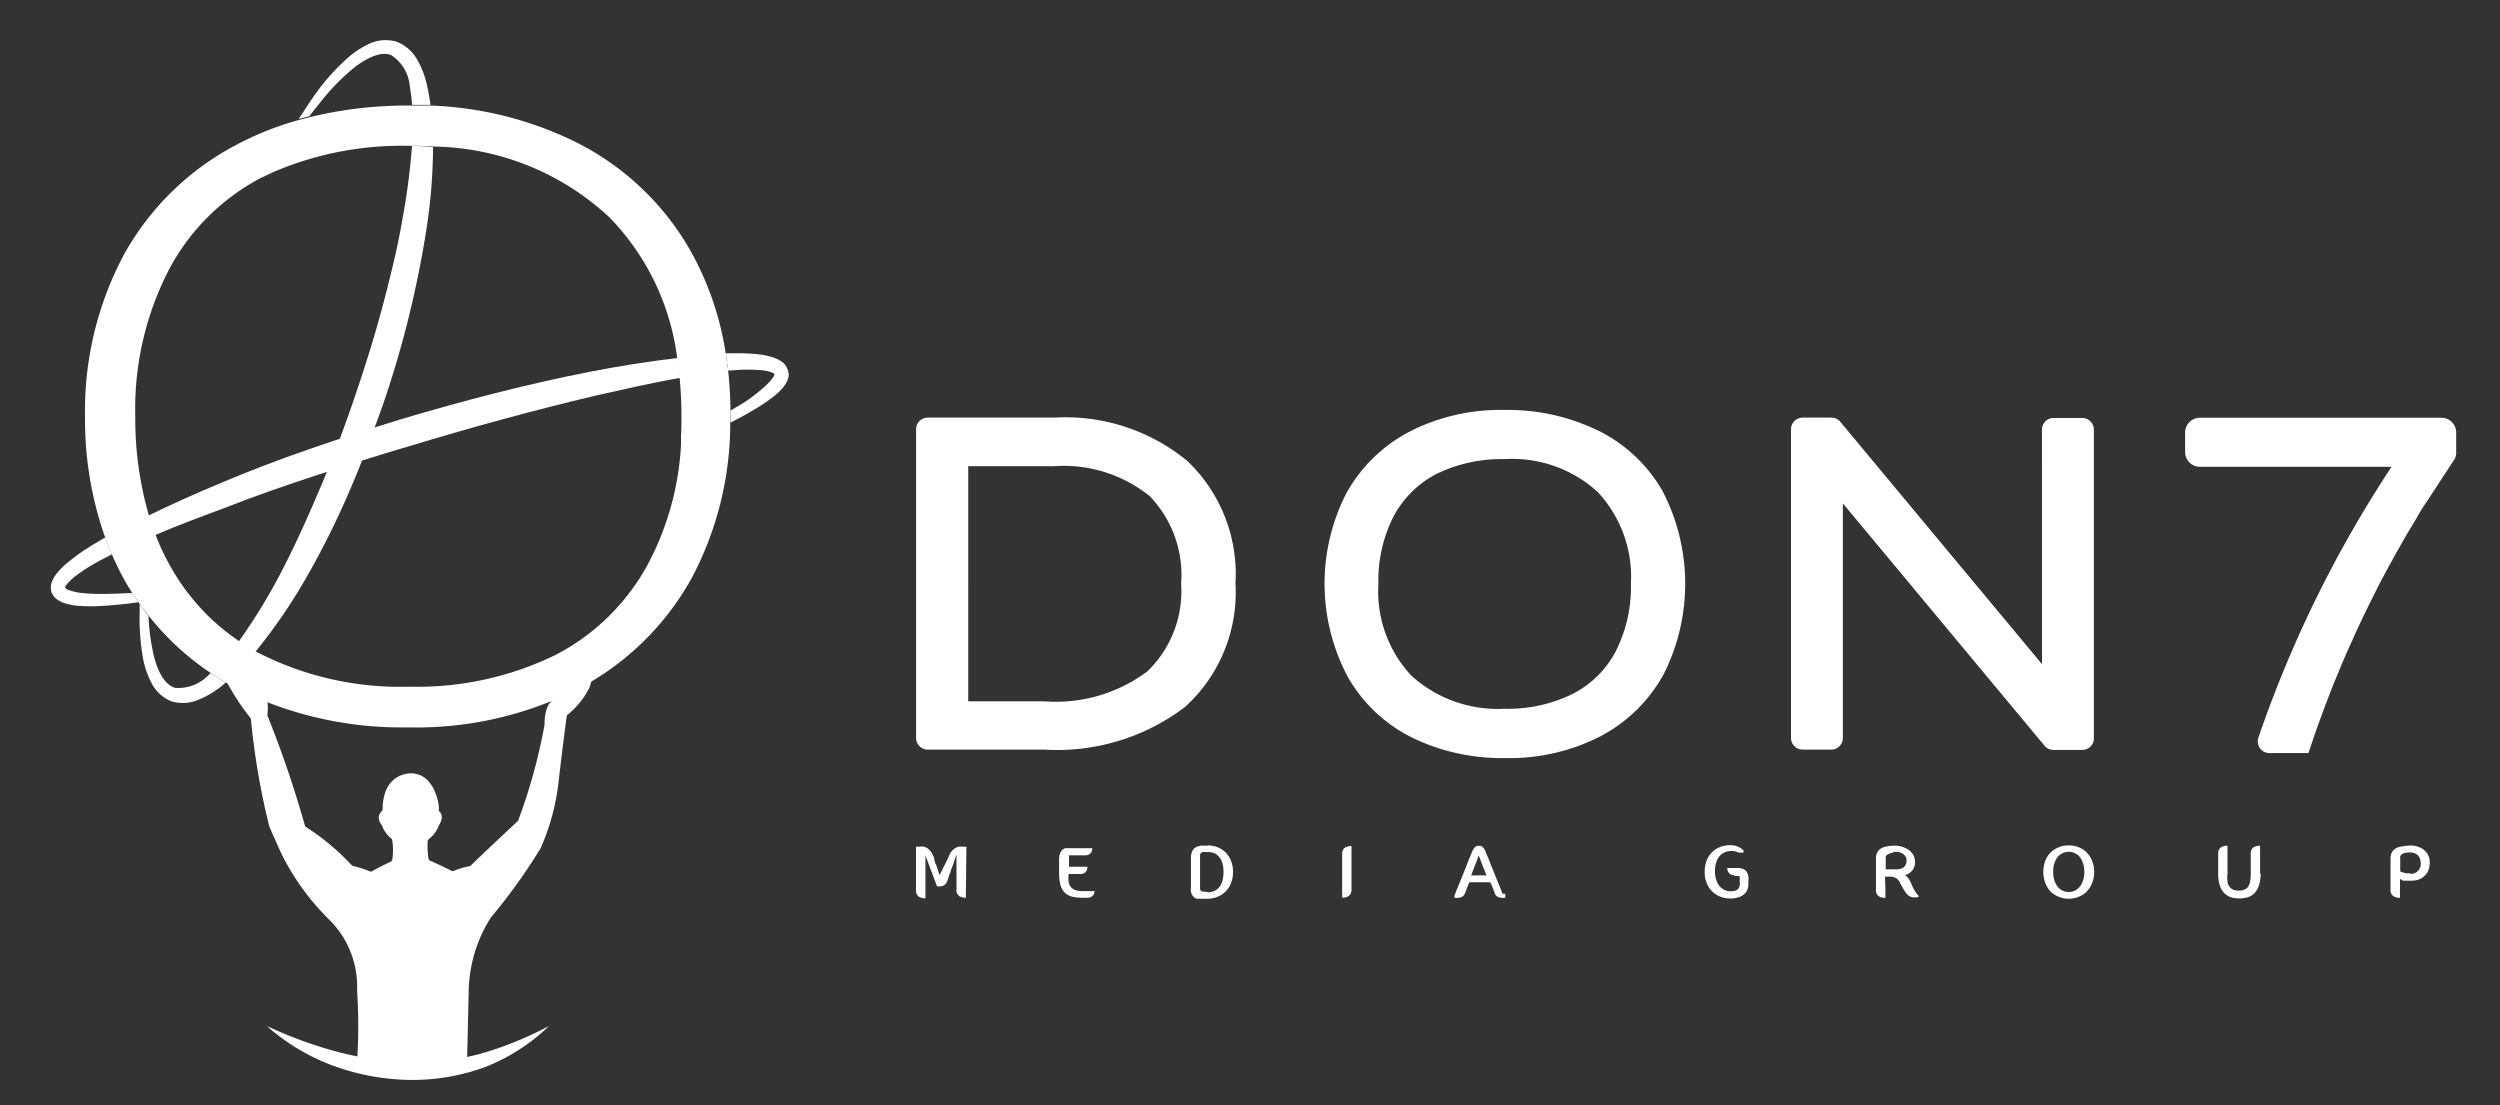
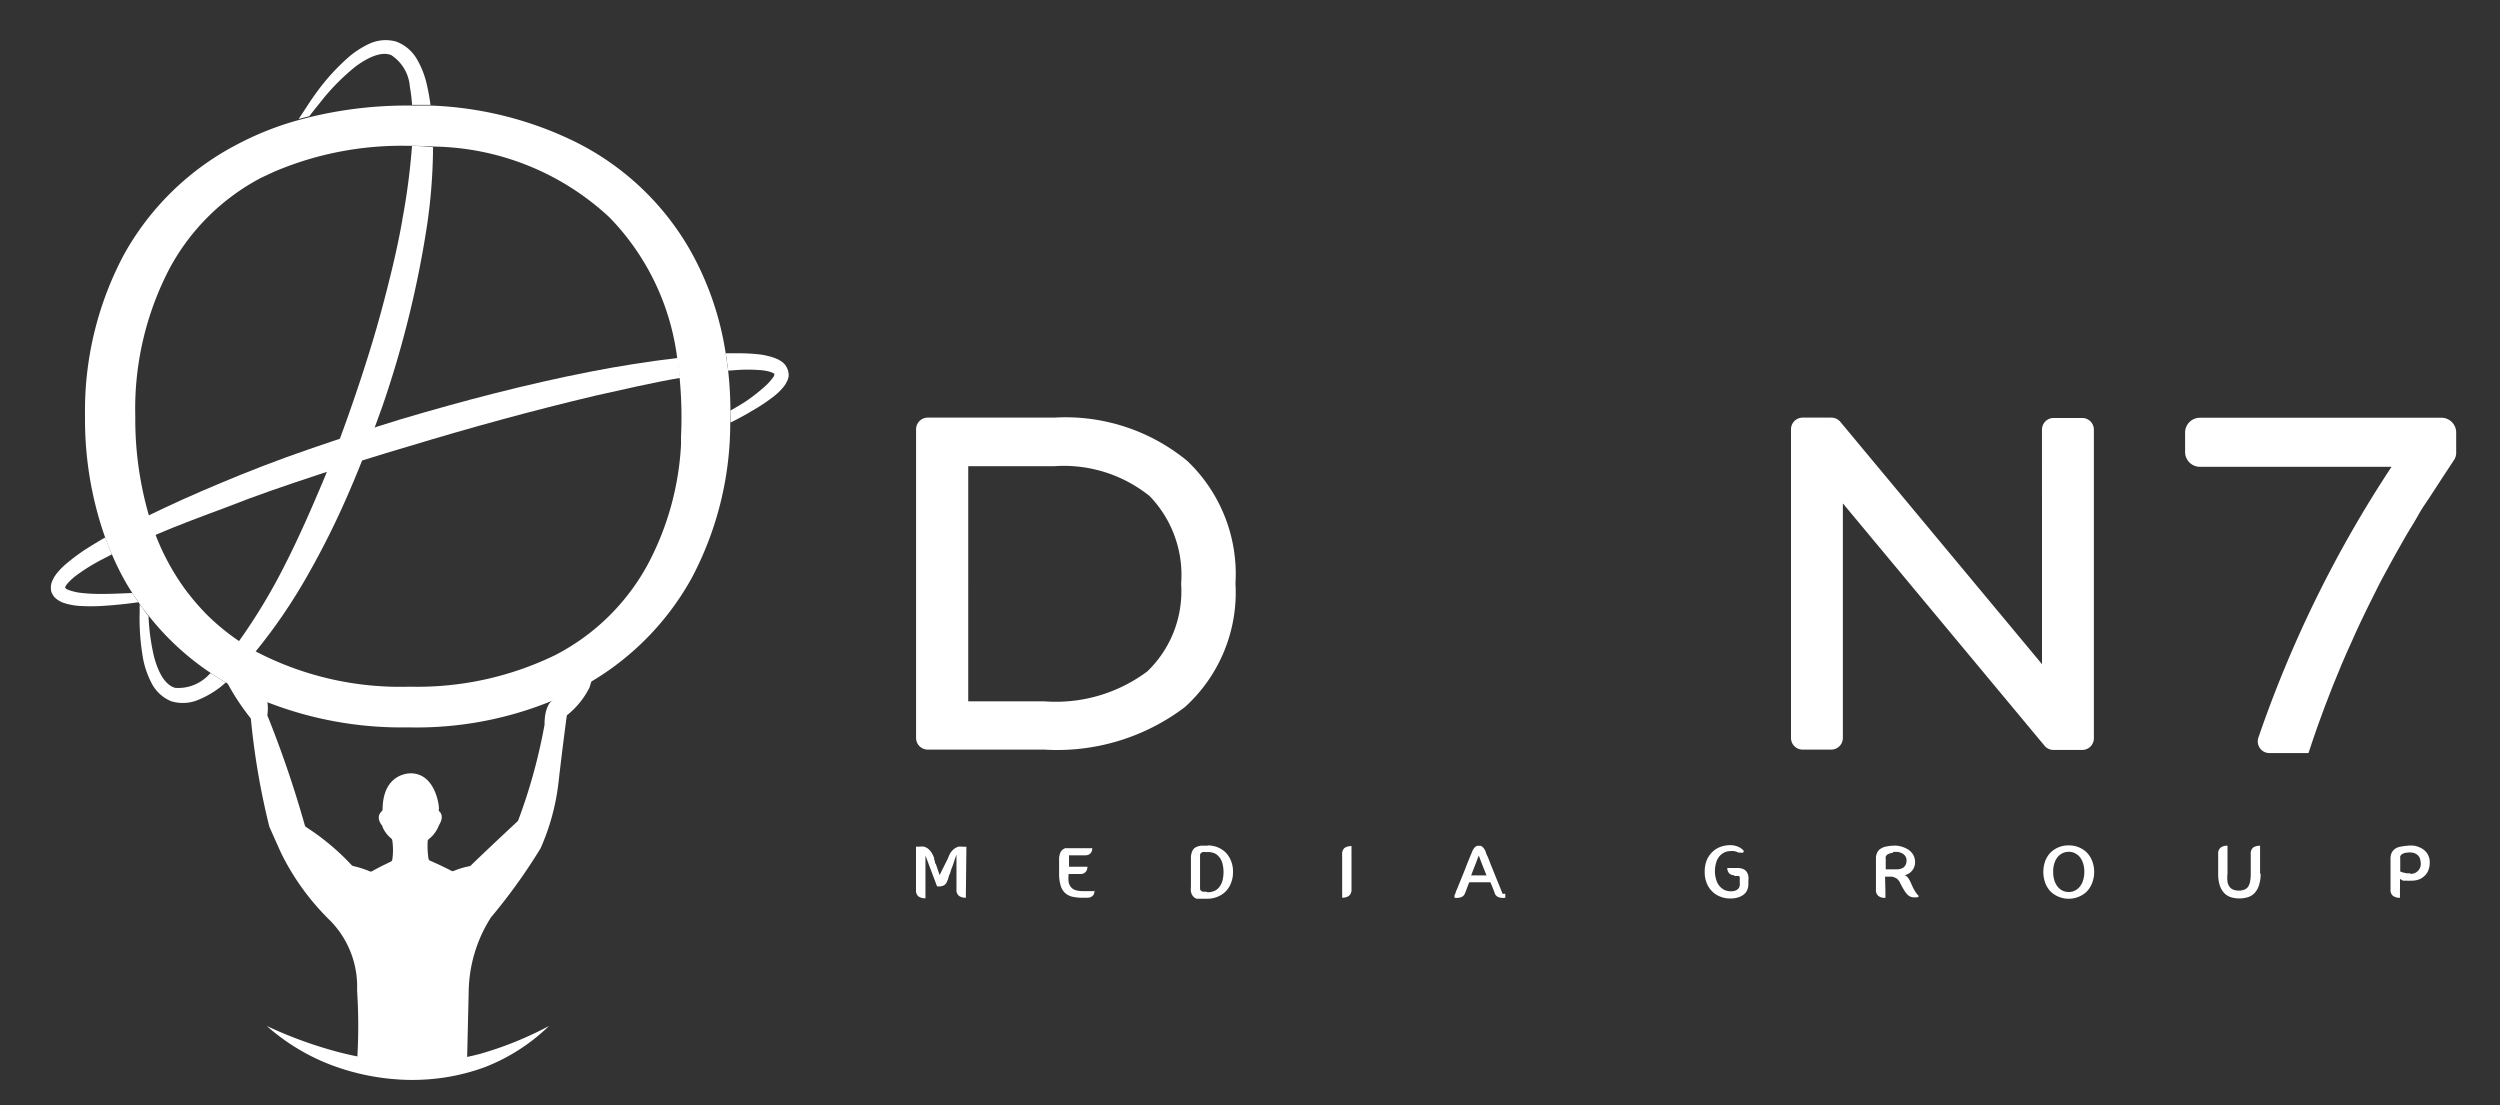
<svg xmlns="http://www.w3.org/2000/svg" width="95" height="42" viewBox="0 0 95 42">
  <rect x="0" y="0" width="95" height="42" fill="#333333" stroke="none" />
  <g id="logo-Don7" transform="translate(-1139 -3816.544)">
    <g id="Grupo_832" data-name="Grupo 832" transform="translate(1140.935 3818.067)">
      <path id="Caminho_1651" data-name="Caminho 1651" d="M84.564,34.057A7.28,7.28,0,0,0,79.5,32.41H74.7a.443.443,0,0,0-.443.443V44.582a.443.443,0,0,0,.443.443h4.428a8.034,8.034,0,0,0,5.344-1.616,5.877,5.877,0,0,0,1.922-4.7A5.932,5.932,0,0,0,84.564,34.057Zm-.235,4.667a4.228,4.228,0,0,1-1.28,3.325,5.8,5.8,0,0,1-3.91,1.142h-2.9V34.256H79.5a5.2,5.2,0,0,1,3.635,1.138A4.319,4.319,0,0,1,84.329,38.724Z" transform="translate(-41.381 -18.063)" fill="#fff" />
-       <path id="Caminho_1652" data-name="Caminho 1652" d="M119.691,32.527a7.793,7.793,0,0,0-3.542-.779,7.567,7.567,0,0,0-3.631.832,5.845,5.845,0,0,0-2.391,2.347,7.552,7.552,0,0,0,.066,6.969,5.756,5.756,0,0,0,2.435,2.3,7.793,7.793,0,0,0,3.542.779,7.567,7.567,0,0,0,3.631-.832,5.854,5.854,0,0,0,2.391-2.351,7.639,7.639,0,0,0-.044-6.969,5.756,5.756,0,0,0-2.457-2.3Zm1.257,5.827a5.38,5.38,0,0,1-.589,2.59,3.8,3.8,0,0,1-1.638,1.6,5.561,5.561,0,0,1-2.568.558,4.894,4.894,0,0,1-3.542-1.253,4.689,4.689,0,0,1-1.258-3.494,5.362,5.362,0,0,1,.589-2.586,3.839,3.839,0,0,1,1.638-1.6,5.614,5.614,0,0,1,2.568-.553,4.8,4.8,0,0,1,3.542,1.253,4.72,4.72,0,0,1,1.258,3.489Z" transform="translate(-60.909 -17.692)" fill="#fff" />
      <path id="Caminho_1653" data-name="Caminho 1653" d="M158.878,41.779l-7.66-9.205a.443.443,0,0,0-.35-.164h-1.085a.443.443,0,0,0-.443.443V44.582a.443.443,0,0,0,.443.443h1.085a.443.443,0,0,0,.443-.443V35.669l7.66,9.205a.443.443,0,0,0,.35.164h1.085a.443.443,0,0,0,.443-.443V32.866a.443.443,0,0,0-.443-.443H159.32a.443.443,0,0,0-.443.443Z" transform="translate(-83.217 -18.063)" fill="#fff" />
      <path id="Caminho_1654" data-name="Caminho 1654" d="M192.9,32.42h-9.183a.562.562,0,0,0-.562.562v.739a.562.562,0,0,0,.562.562H191a45.323,45.323,0,0,0-5.061,10.295.443.443,0,0,0,.421.584h1.483l.1-.3c.084-.252.173-.509.261-.762l.279-.757.292-.753.306-.744c.106-.248.213-.5.323-.739s.217-.491.332-.735.23-.487.35-.731.239-.478.359-.722.248-.478.376-.713.257-.474.39-.708.266-.474.4-.7.275-.443.416-.7.283-.443.443-.691.292-.443.443-.682l.443-.673a.5.5,0,0,0,.1-.292v-.779a.562.562,0,0,0-.558-.562Z" transform="translate(-102.056 -18.068)" fill="#fff" />
      <path id="Caminho_1655" data-name="Caminho 1655" d="M76.138,70.893a1.244,1.244,0,0,0,0,.137.443.443,0,0,0,0,.084.137.137,0,0,0,0,.049.443.443,0,0,1-.266-.071.288.288,0,0,1-.093-.239V69.524c-.053.151-.1.292-.151.443q-.035.08-.066.173a.484.484,0,0,1-.062.168l-.04.142-.044.111a.319.319,0,0,1-.106.128.4.4,0,0,1-.124.04.411.411,0,0,1-.146,0L74.6,69.56v1.625a.443.443,0,0,1-.266-.071.288.288,0,0,1-.093-.239V69.223h.137a.673.673,0,0,1,.168,0,.531.531,0,0,1,.151.075.673.673,0,0,1,.128.142.939.939,0,0,1,.106.221v.044l.031.084a.126.126,0,0,0,.035.1l.04.115c.031.089.066.19.1.3l.323-.646a.938.938,0,0,1,.106-.221A.673.673,0,0,1,75.7,69.3a.531.531,0,0,1,.151-.075.673.673,0,0,1,.168,0h.137Z" transform="translate(-41.368 -38.573)" fill="#fff" />
      <path id="Caminho_1656" data-name="Caminho 1656" d="M87.865,70.966h0a.283.283,0,0,1-.031.151.2.2,0,0,1-.089.084.27.27,0,0,1-.124.035H87.5a1.908,1.908,0,0,1-.443-.031.615.615,0,0,1-.3-.142.607.607,0,0,1-.177-.292,1.545,1.545,0,0,1-.058-.443V69.8a.638.638,0,0,1,.058-.3.345.345,0,0,1,.173-.146h1.027a.244.244,0,0,1-.035.151.266.266,0,0,1-.084.089.4.4,0,0,1-.12.031h-.615a.044.044,0,0,0-.027,0,.049.049,0,0,0,0,.035v.4h.7a.3.3,0,0,1-.071.2.252.252,0,0,1-.2.075h-.443a1.328,1.328,0,0,0,0,.314.443.443,0,0,0,.1.2.39.39,0,0,0,.182.106,1.093,1.093,0,0,0,.266.031h.4Z" transform="translate(-48.211 -38.646)" fill="#fff" />
      <path id="Caminho_1657" data-name="Caminho 1657" d="M98.466,69.12a1.089,1.089,0,0,1,.359.062.979.979,0,0,1,.31.19.939.939,0,0,1,.213.314,1.063,1.063,0,0,1,.084.443,1.1,1.1,0,0,1-.084.443.886.886,0,0,1-.217.319.93.93,0,0,1-.31.19.992.992,0,0,1-.359.066h-.416A.341.341,0,0,1,97.877,71a.443.443,0,0,1-.044-.133.655.655,0,0,1,0-.168V69.616a.647.647,0,0,1,.062-.3.3.3,0,0,1,.173-.146.527.527,0,0,1,.159-.04h.252m0,1.771a.607.607,0,0,0,.217-.04.443.443,0,0,0,.186-.124.673.673,0,0,0,.137-.235,1.3,1.3,0,0,0,0-.735.633.633,0,0,0-.137-.235.443.443,0,0,0-.186-.124.6.6,0,0,0-.217-.035h-.093a.345.345,0,0,0-.1,0,.142.142,0,0,0-.075.044.1.1,0,0,0-.031.084v1.253a.106.106,0,0,0,.031.084.173.173,0,0,0,.075.04.346.346,0,0,0,.1,0Z" transform="translate(-54.513 -38.518)" fill="#fff" />
      <path id="Caminho_1658" data-name="Caminho 1658" d="M110.818,70.876V69.5a.3.3,0,0,1,.089-.244.443.443,0,0,1,.266-.071.252.252,0,0,1,0,.053v1.59a.3.3,0,0,1-.093.244.4.4,0,0,1-.261.071V71.1a.442.442,0,0,0,0-.084v-.137" transform="translate(-61.751 -38.556)" fill="#fff" />
      <path id="Caminho_1659" data-name="Caminho 1659" d="M122.4,70.974a.271.271,0,0,0,0,.053v.1a.522.522,0,0,1-.164,0,.359.359,0,0,1-.128-.04.23.23,0,0,1-.106-.124,1.321,1.321,0,0,0-.058-.155c-.027-.08-.066-.168-.111-.27h-.8c-.044.1-.08.195-.106.27s-.053.128-.062.155a.23.23,0,0,1-.106.124.39.39,0,0,1-.128.04.487.487,0,0,1-.159,0,.25.25,0,0,1,0-.053v-.044a.3.3,0,0,1,.027-.053.953.953,0,0,1,.066-.177l.115-.283.137-.337c.049-.12.093-.235.133-.341l.115-.283c.035-.08.058-.137.071-.173a.624.624,0,0,1,.066-.124.345.345,0,0,1,.066-.071.2.2,0,0,1,.066-.035h.124a.164.164,0,0,1,.066.035.345.345,0,0,1,.066.071.443.443,0,0,1,.066.124.7.7,0,0,0,.071.173c.035.08.071.177.111.283s.093.221.137.341l.137.337c.044.106.084.2.115.283s.058.142.071.177m-.611-.7c-.035-.093-.075-.186-.111-.275l-.093-.239-.089-.239q-.049.115-.093.239l-.093.239-.106.275Z" transform="translate(-67.134 -38.535)" fill="#fff" />
      <path id="Caminho_1660" data-name="Caminho 1660" d="M143.059,70.237a.27.27,0,0,1-.2-.075.306.306,0,0,1-.071-.2h.39a.5.5,0,0,1,.213.04.266.266,0,0,1,.133.106.443.443,0,0,1,.066.159.887.887,0,0,1,0,.195v.115a.522.522,0,0,1-.044.221.4.4,0,0,1-.128.168.655.655,0,0,1-.221.115,1.054,1.054,0,0,1-.3.04.992.992,0,0,1-.359-.066.886.886,0,0,1-.31-.19.925.925,0,0,1-.217-.319,1.1,1.1,0,0,1-.08-.443,1.138,1.138,0,0,1,.08-.443.948.948,0,0,1,.217-.314.886.886,0,0,1,.31-.19,1.089,1.089,0,0,1,.359-.062.766.766,0,0,1,.208.027.747.747,0,0,1,.155.062.549.549,0,0,1,.106.075l.058.062-.027.031v.027h-.027a.12.12,0,0,1-.071,0h-.075l-.075-.031-.1-.027a.628.628,0,0,0-.137,0,.527.527,0,0,0-.217.044.563.563,0,0,0-.19.137.624.624,0,0,0-.133.239,1.12,1.12,0,0,0,0,.682.624.624,0,0,0,.133.239.58.58,0,0,0,.19.142.611.611,0,0,0,.217.044.554.554,0,0,0,.186-.027.257.257,0,0,0,.111-.075.253.253,0,0,0,.053-.115.843.843,0,0,0,0-.155v-.093a.2.2,0,0,0,0-.075.071.071,0,0,0-.031-.04h-.177Z" transform="translate(-79.087 -38.501)" fill="#fff" />
      <path id="Caminho_1661" data-name="Caminho 1661" d="M156.987,70.849v.142a.632.632,0,0,1,0,.084.33.33,0,0,0,0,.049.407.407,0,0,1-.266-.071.288.288,0,0,1-.093-.244V69.622a.47.47,0,0,1,.049-.221.354.354,0,0,1,.133-.146.584.584,0,0,1,.2-.08,1.4,1.4,0,0,1,.248-.031.887.887,0,0,1,.186,0,1.387,1.387,0,0,1,.195.044,1.187,1.187,0,0,1,.186.084.616.616,0,0,1,.155.128.5.5,0,0,1,.1.168.549.549,0,0,1,.035.213.5.5,0,0,1-.106.3.531.531,0,0,1-.288.186.248.248,0,0,1,.106.071.562.562,0,0,1,.08.12,1.187,1.187,0,0,1,.071.151c.027.053.049.111.08.168l.066.115.066.093.071.075-.053.044h-.075a.389.389,0,0,1-.1,0,.314.314,0,0,1-.124-.04.411.411,0,0,1-.111-.093.97.97,0,0,1-.12-.173,2.793,2.793,0,0,1-.146-.27.443.443,0,0,0-.115-.137.664.664,0,0,0-.168-.071h-.275Zm.283-1.435a.487.487,0,0,0-.137.031.274.274,0,0,0-.089.049.2.2,0,0,0-.044.066.155.155,0,0,0,0,.075v.1a1.078,1.078,0,0,0,0,.12v.186h.39a.509.509,0,0,0,.279-.066.319.319,0,0,0,.12-.235.292.292,0,0,0-.031-.177.332.332,0,0,0-.115-.12.628.628,0,0,0-.168-.062.93.93,0,0,0-.19,0" transform="translate(-87.277 -38.529)" fill="#fff" />
      <path id="Caminho_1662" data-name="Caminho 1662" d="M171.958,69.12a.965.965,0,0,1,.669.252.939.939,0,0,1,.213.314,1.173,1.173,0,0,1,0,.886.956.956,0,0,1-.213.319.978.978,0,0,1-.31.19,1,1,0,0,1-.717,0,.978.978,0,0,1-.31-.19.956.956,0,0,1-.213-.319,1.235,1.235,0,0,1,0-.886.939.939,0,0,1,.213-.314.965.965,0,0,1,.669-.252m0,1.771a.527.527,0,0,0,.407-.186.686.686,0,0,0,.133-.239.982.982,0,0,0,.053-.341.965.965,0,0,0-.053-.341.687.687,0,0,0-.133-.239.563.563,0,0,0-.19-.137.527.527,0,0,0-.217-.044.545.545,0,0,0-.217.044.611.611,0,0,0-.19.137.766.766,0,0,0-.133.239.974.974,0,0,0-.049.341.991.991,0,0,0,.049.341.766.766,0,0,0,.133.239.562.562,0,0,0,.19.142.545.545,0,0,0,.217.044" transform="translate(-95.283 -38.518)" fill="#fff" />
      <path id="Caminho_1663" data-name="Caminho 1663" d="M187.61,70.207a1.328,1.328,0,0,1-.062.443.783.783,0,0,1-.159.288.624.624,0,0,1-.257.164,1.142,1.142,0,0,1-.66,0,.637.637,0,0,1-.252-.164.793.793,0,0,1-.164-.288,1.453,1.453,0,0,1-.058-.443v-.744a.288.288,0,0,1,.093-.244.4.4,0,0,1,.261-.071.217.217,0,0,1,0,.049v1.01a1.331,1.331,0,0,0,0,.314.443.443,0,0,0,.089.2.314.314,0,0,0,.142.1.553.553,0,0,0,.2.031.544.544,0,0,0,.195-.031.306.306,0,0,0,.146-.1.518.518,0,0,0,.084-.2,1.541,1.541,0,0,0,.027-.314v-.744a.3.3,0,0,1,.089-.244.443.443,0,0,1,.266-.071V69.2a.482.482,0,0,0,0,.089v.921Z" transform="translate(-103.642 -38.533)" fill="#fff" />
      <path id="Caminho_1664" data-name="Caminho 1664" d="M201.147,70.843v.137a.44.44,0,0,0,0,.084v.053a.443.443,0,0,1-.266-.075.279.279,0,0,1-.093-.239V69.621a.5.5,0,0,1,.049-.226.416.416,0,0,1,.133-.146.505.505,0,0,1,.2-.075,1.966,1.966,0,0,1,.248-.035,1.018,1.018,0,0,1,.279,0,.886.886,0,0,1,.275.1.589.589,0,0,1,.306.522.785.785,0,0,1-.031.244.607.607,0,0,1-.115.226.7.7,0,0,1-.217.168.753.753,0,0,1-.332.066,1.053,1.053,0,0,1-.173,0h-.146l-.115-.066Zm.385-.638a.376.376,0,0,0,.4-.443.483.483,0,0,0-.049-.19.319.319,0,0,0-.115-.115.363.363,0,0,0-.159-.058.62.62,0,0,0-.182,0,.5.5,0,0,0-.137.027.248.248,0,0,0-.089.053.137.137,0,0,0-.044.066.2.2,0,0,0,0,.071v.5a.7.7,0,0,0,.115.04l.12.027a.825.825,0,0,0,.151,0" transform="translate(-111.883 -38.523)" fill="#fff" />
      <path id="Caminho_1665" data-name="Caminho 1665" d="M19.87,68.834a.106.106,0,0,0,.071.1,6.318,6.318,0,0,0,2.015.306,6.2,6.2,0,0,0,2.019-.345.1.1,0,0,0,.066-.093l.062-2.626a5.367,5.367,0,0,1,.846-2.79,21.569,21.569,0,0,0,1.886-2.626h0a8.577,8.577,0,0,0,.673-2.44c.142-1.244.288-2.351.319-2.573a.071.071,0,0,1,.035-.062,3.13,3.13,0,0,0,.828-1.027,3.188,3.188,0,0,0,.146-.62.1.1,0,0,0-.168-.093l-.961.824a5.314,5.314,0,0,0-.465.407s-.261.186-.257.886a20.923,20.923,0,0,1-1,3.635.089.089,0,0,1-.027.04c-.159.146-1.249,1.165-1.771,1.674a.164.164,0,0,1-.053.031,2.754,2.754,0,0,0-.593.177.1.1,0,0,1-.089,0c-.128-.066-.491-.248-.815-.385a.106.106,0,0,1-.062-.075,3.193,3.193,0,0,1-.031-.669.093.093,0,0,1,.035-.071,1.227,1.227,0,0,0,.394-.536c.04-.062.217-.354,0-.536a.093.093,0,0,1,0-.08c0-.23-.177-1.328-1.049-1.355,0,0-1.08-.058-1.094,1.368a.115.115,0,0,1-.031.075c-.075.066-.226.257.027.562a.093.093,0,0,1,0,.027,1.134,1.134,0,0,0,.332.443.106.106,0,0,1,.04.066,2.555,2.555,0,0,1,0,.748.1.1,0,0,1-.053.066c-.115.058-.443.208-.717.368a.1.1,0,0,1-.089,0,3.649,3.649,0,0,0-.629-.2.155.155,0,0,1-.053-.031,9.086,9.086,0,0,0-1.731-1.448.115.115,0,0,1-.049-.062,40.692,40.692,0,0,0-1.421-4.171.12.12,0,0,1,0-.058,1.771,1.771,0,0,0,0-.443c-.035-.372-1.616-1.293-1.616-1.293s-.239-.066.137.633a8.945,8.945,0,0,0,.828,1.244.075.075,0,0,1,.022.053,27.991,27.991,0,0,0,.7,4.082h0c.027.058.412.934.478,1.063a9.347,9.347,0,0,0,1.829,2.5h0a3.581,3.581,0,0,1,1.027,2.657,20.611,20.611,0,0,1,0,2.7" transform="translate(-8.227 -30.049)" fill="#fff" />
      <path id="Caminho_1666" data-name="Caminho 1666" d="M18.53,84.614a16,16,0,0,0,2.657.974,12.152,12.152,0,0,0,1.359.283A9.528,9.528,0,0,0,23.919,86a10.954,10.954,0,0,0,1.373-.062,11.009,11.009,0,0,0,1.35-.266,13.283,13.283,0,0,0,2.612-1.058,7.3,7.3,0,0,1-2.444,1.567,7.944,7.944,0,0,1-1.43.376,8.254,8.254,0,0,1-1.479.106,8.856,8.856,0,0,1-2.878-.549,7.97,7.97,0,0,1-2.493-1.5Z" transform="translate(-10.327 -47.15)" fill="#fff" />
      <path id="Caminho_1667" data-name="Caminho 1667" d="M24.071,12.127A39.243,39.243,0,0,1,22.38,19c-.39,1.111-.81,2.214-1.284,3.3s-1,2.139-1.559,3.2a20.682,20.682,0,0,1-1.957,2.9A11.853,11.853,0,0,0,23.4,29.723a11.986,11.986,0,0,0,5.535-1.2,8.351,8.351,0,0,0,3.542-3.485,11.512,11.512,0,0,0,1.284-5.588,10.211,10.211,0,0,0-2.736-7.554A10.021,10.021,0,0,0,24.3,9.2,21.121,21.121,0,0,1,24.071,12.127Z" transform="translate(-9.798 -5.13)" fill="none" />
      <path id="Caminho_1668" data-name="Caminho 1668" d="M26.1,3.128a4.259,4.259,0,0,0-.084-.691c-.106-.522-.323-1.058-.708-1.213s-.934.12-1.364.443a8.364,8.364,0,0,0-1.209,1.2c-.182.221-.359.443-.531.682a15.559,15.559,0,0,1,3.724-.443Z" transform="translate(-12.372 -0.66)" fill="none" />
      <path id="Caminho_1669" data-name="Caminho 1669" d="M8.38,49.43a8.023,8.023,0,0,0,.208,1.541c.137.522.4,1.067.806,1.191s.886-.182,1.306-.527l.031-.031A10.184,10.184,0,0,1,8.38,49.43Z" transform="translate(-4.671 -27.547)" fill="none" />
      <path id="Caminho_1670" data-name="Caminho 1670" d="M13.8,20.609q1.749-.6,3.516-1.147c2.364-.7,4.751-1.328,7.173-1.8q1.647-.328,3.325-.522a9.343,9.343,0,0,0-2.573-5.313,10.021,10.021,0,0,0-6.73-2.692,6.033,6.033,0,0,0-.775-.049h-.177a12.349,12.349,0,0,0-5.083.992l-.235.111-.217.1a8.351,8.351,0,0,0-3.542,3.485A11.512,11.512,0,0,0,7.2,19.364a13.124,13.124,0,0,0,.514,3.759c.886-.443,1.771-.824,2.657-1.2C11.481,21.445,12.633,21,13.8,20.609Z" transform="translate(-4.009 -5.066)" fill="none" />
      <path id="Caminho_1671" data-name="Caminho 1671" d="M58.792,29.536a6.685,6.685,0,0,0,.708-.527,1.917,1.917,0,0,0,.279-.3.306.306,0,0,0,.089-.182.739.739,0,0,0-.182-.08,1.771,1.771,0,0,0-.39-.062,5.8,5.8,0,0,0-.886,0l-.3.022a14.5,14.5,0,0,1,.084,1.474C58.4,29.752,58.6,29.637,58.792,29.536Z" transform="translate(-32.382 -15.813)" fill="none" />
      <path id="Caminho_1672" data-name="Caminho 1672" d="M3,44.14c-.221.111-.443.221-.651.345a6.709,6.709,0,0,0-.731.478,2.214,2.214,0,0,0-.292.27.487.487,0,0,0-.106.168.274.274,0,0,0,.173.106,1.979,1.979,0,0,0,.394.093,6.446,6.446,0,0,0,.886.044A8.254,8.254,0,0,0,3.766,45.6c-.08-.128-.159-.252-.235-.385A10.046,10.046,0,0,1,3,44.14Z" transform="translate(-0.682 -24.599)" fill="none" />
      <path id="Caminho_1673" data-name="Caminho 1673" d="M10.273,51.078a1.6,1.6,0,0,1-1.306.527c-.421-.115-.669-.669-.806-1.191a8.023,8.023,0,0,1-.208-1.541c-.12-.146-.226-.3-.337-.443v.31a8.7,8.7,0,0,0,.133,1.771,3.365,3.365,0,0,0,.306.886,1.466,1.466,0,0,0,.753.713,1.5,1.5,0,0,0,1.054-.058,3.542,3.542,0,0,0,.828-.483l.2-.168q-.292-.173-.571-.359Z" transform="translate(-4.244 -26.989)" fill="#fff" />
      <path id="Caminho_1674" data-name="Caminho 1674" d="M22.331,11.915c-.2,1.134-.478,2.254-.775,3.365s-.646,2.214-1.018,3.308-.77,2.178-1.218,3.241-.908,2.116-1.439,3.161a22.078,22.078,0,0,1-1.771,2.94h0c.2.137.416.27.633.39a20.682,20.682,0,0,0,1.975-2.887A31.463,31.463,0,0,0,20.3,22.258c.474-1.085.886-2.187,1.284-3.3a39.244,39.244,0,0,0,1.691-6.872A21.121,21.121,0,0,0,23.5,9.139a6.564,6.564,0,0,0-.8-.049,25.58,25.58,0,0,1-.372,2.825Z" transform="translate(-8.979 -5.068)" fill="#fff" />
      <path id="Caminho_1675" data-name="Caminho 1675" d="M22.219,2.218a8.364,8.364,0,0,1,1.209-1.2C23.87.69,24.4.42,24.791.58a1.574,1.574,0,0,1,.708,1.2,6.549,6.549,0,0,1,.084.691h.7a8.271,8.271,0,0,0-.159-.855,3.383,3.383,0,0,0-.359-.886,1.519,1.519,0,0,0-.8-.669,1.488,1.488,0,0,0-1.036.1,3.392,3.392,0,0,0-.784.518,8.107,8.107,0,0,0-1.2,1.328c-.239.323-.443.66-.673,1l.407-.106C21.86,2.661,22.042,2.444,22.219,2.218Z" transform="translate(-11.859 -0.008)" fill="#fff" />
      <path id="Caminho_1676" data-name="Caminho 1676" d="M14.768,31.736q1.731-.576,3.489-1.094c2.338-.708,4.689-1.355,7.085-1.922,1.045-.23,2.117-.487,3.21-.673q-.04-.385-.093-.757-1.683.2-3.325.522c-2.422.474-4.809,1.1-7.173,1.8q-1.771.545-3.516,1.147t-3.458,1.328c-.886.372-1.771.766-2.657,1.2l.08.257c.035.111.071.221.111.332s.044.1.062.151c.886-.381,1.82-.726,2.736-1.067C12.452,32.51,13.608,32.121,14.768,31.736Z" transform="translate(-4.643 -15.21)" fill="#fff" />
      <path id="Caminho_1677" data-name="Caminho 1677" d="M60.28,27.526a.811.811,0,0,0-.1-.195.793.793,0,0,0-.142-.133l-.142-.084-.133-.053a2.878,2.878,0,0,0-.509-.124,7.058,7.058,0,0,0-.961-.049H57.92c.031.217.066.443.093.66l.3-.022a5.8,5.8,0,0,1,.886,0,1.771,1.771,0,0,1,.39.062.739.739,0,0,1,.182.08.305.305,0,0,1-.089.182,1.917,1.917,0,0,1-.279.3,6.686,6.686,0,0,1-.717.562c-.19.124-.39.239-.589.354v.456c.275-.137.545-.279.815-.443a6.881,6.881,0,0,0,.815-.54,2.307,2.307,0,0,0,.372-.354l.084-.111.075-.142a.726.726,0,0,0,.053-.182A.762.762,0,0,0,60.28,27.526Z" transform="translate(-32.276 -14.986)" fill="#fff" />
      <path id="Caminho_1678" data-name="Caminho 1678" d="M1.995,44.837a6.448,6.448,0,0,1-.886-.044A1.98,1.98,0,0,1,.715,44.7c-.128-.031-.19-.115-.173-.106a.487.487,0,0,1,.106-.168,2.214,2.214,0,0,1,.292-.27,6.707,6.707,0,0,1,.731-.478c.213-.124.443-.235.651-.345-.093-.213-.177-.443-.257-.642-.244.142-.487.288-.731.443a7.559,7.559,0,0,0-.775.58,2.657,2.657,0,0,0-.359.376l-.08.12-.071.146a.66.66,0,0,0-.027.407.8.8,0,0,0,.111.19.885.885,0,0,0,.142.12l.142.08.133.044a2.391,2.391,0,0,0,.5.093,6.82,6.82,0,0,0,.952,0c.443-.027.886-.075,1.328-.137-.08-.115-.159-.23-.235-.35C2.721,44.815,2.358,44.837,1.995,44.837Z" transform="translate(-0.004 -23.791)" fill="#fff" />
      <path id="Caminho_1679" data-name="Caminho 1679" d="M27.459,17.19a14.5,14.5,0,0,0-.084-1.474c-.027-.221-.062-.443-.093-.66A11.486,11.486,0,0,0,25.918,11.1,10.3,10.3,0,0,0,21.561,7a13.58,13.58,0,0,0-5.5-1.377H15.19a15.559,15.559,0,0,0-3.724.443l-.407.106a11.543,11.543,0,0,0-2.382.948A10.4,10.4,0,0,0,4.4,11.31a12.619,12.619,0,0,0-1.466,6.119,13.465,13.465,0,0,0,.762,4.6c.08.217.164.443.257.642a10.046,10.046,0,0,0,.531,1.072c.075.133.155.257.235.385s.155.235.235.35l.053.08A5.045,5.045,0,0,0,5.346,25,10.184,10.184,0,0,0,7.7,27.179q.279.186.571.359c.186.106.376.213.571.314a14.036,14.036,0,0,0,6.376,1.4,13.576,13.576,0,0,0,6.513-1.492,10.454,10.454,0,0,0,4.26-4.189,12.562,12.562,0,0,0,1.461-5.929c0-.071,0-.142,0-.217S27.463,17.27,27.459,17.19Zm-1.877,1V18.5a10.875,10.875,0,0,1-1.24,4.516A8.351,8.351,0,0,1,20.8,26.506a11.986,11.986,0,0,1-5.535,1.2,11.853,11.853,0,0,1-5.823-1.328,6.356,6.356,0,0,1-.633-.39,8.586,8.586,0,0,1-1.227-1,9.165,9.165,0,0,1-.726-.828c-.062-.08-.124-.159-.182-.244a8.993,8.993,0,0,1-1.063-1.988.472.472,0,0,0-.062-.151c-.022-.053-.075-.221-.111-.332l-.08-.257a13.124,13.124,0,0,1-.514-3.759A11.512,11.512,0,0,1,6.13,11.845,8.351,8.351,0,0,1,9.65,8.356l.217-.1.235-.111a12.349,12.349,0,0,1,5.083-.992h.177q.394,0,.77.027a10.021,10.021,0,0,1,6.73,2.692,9.343,9.343,0,0,1,2.573,5.336q.053.372.093.757c.044.474.071.956.071,1.461C25.6,17.681,25.595,17.934,25.582,18.186Z" transform="translate(-1.638 -3.135)" fill="#fff" />
    </g>
    <rect id="Retângulo_2450" data-name="Retângulo 2450" width="95" height="42" transform="translate(1139 3816.544)" fill="none" />
  </g>
</svg>